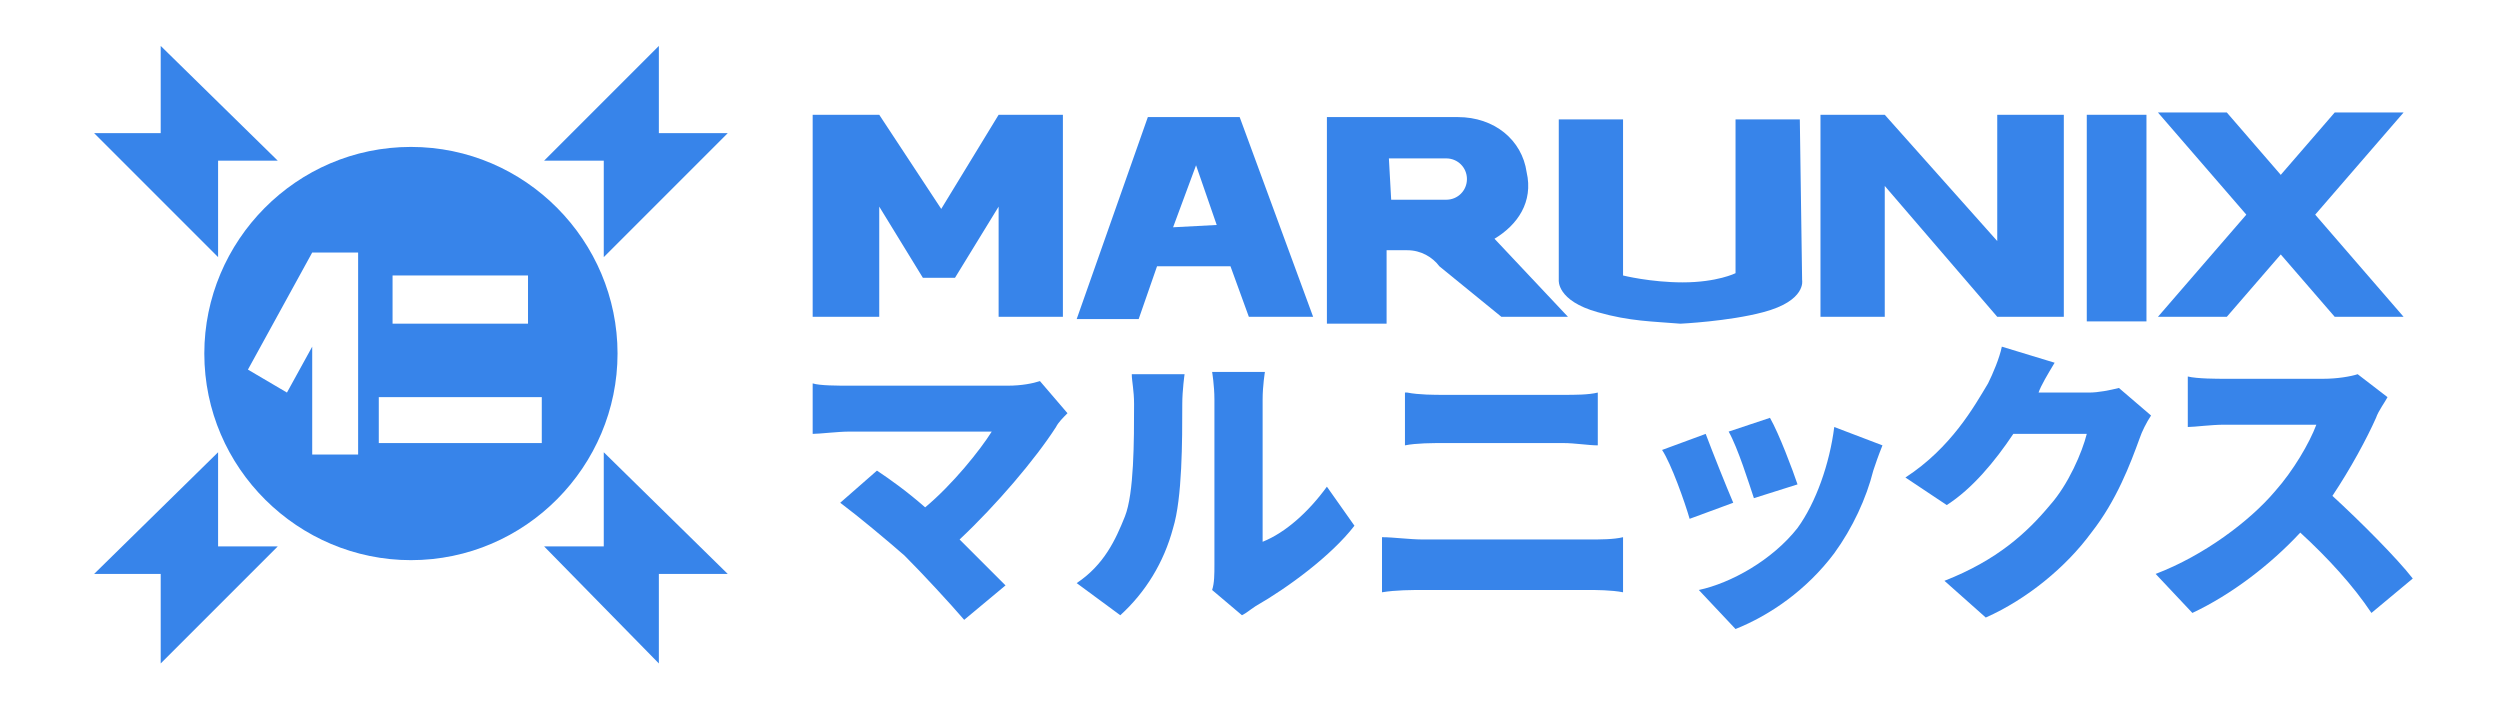
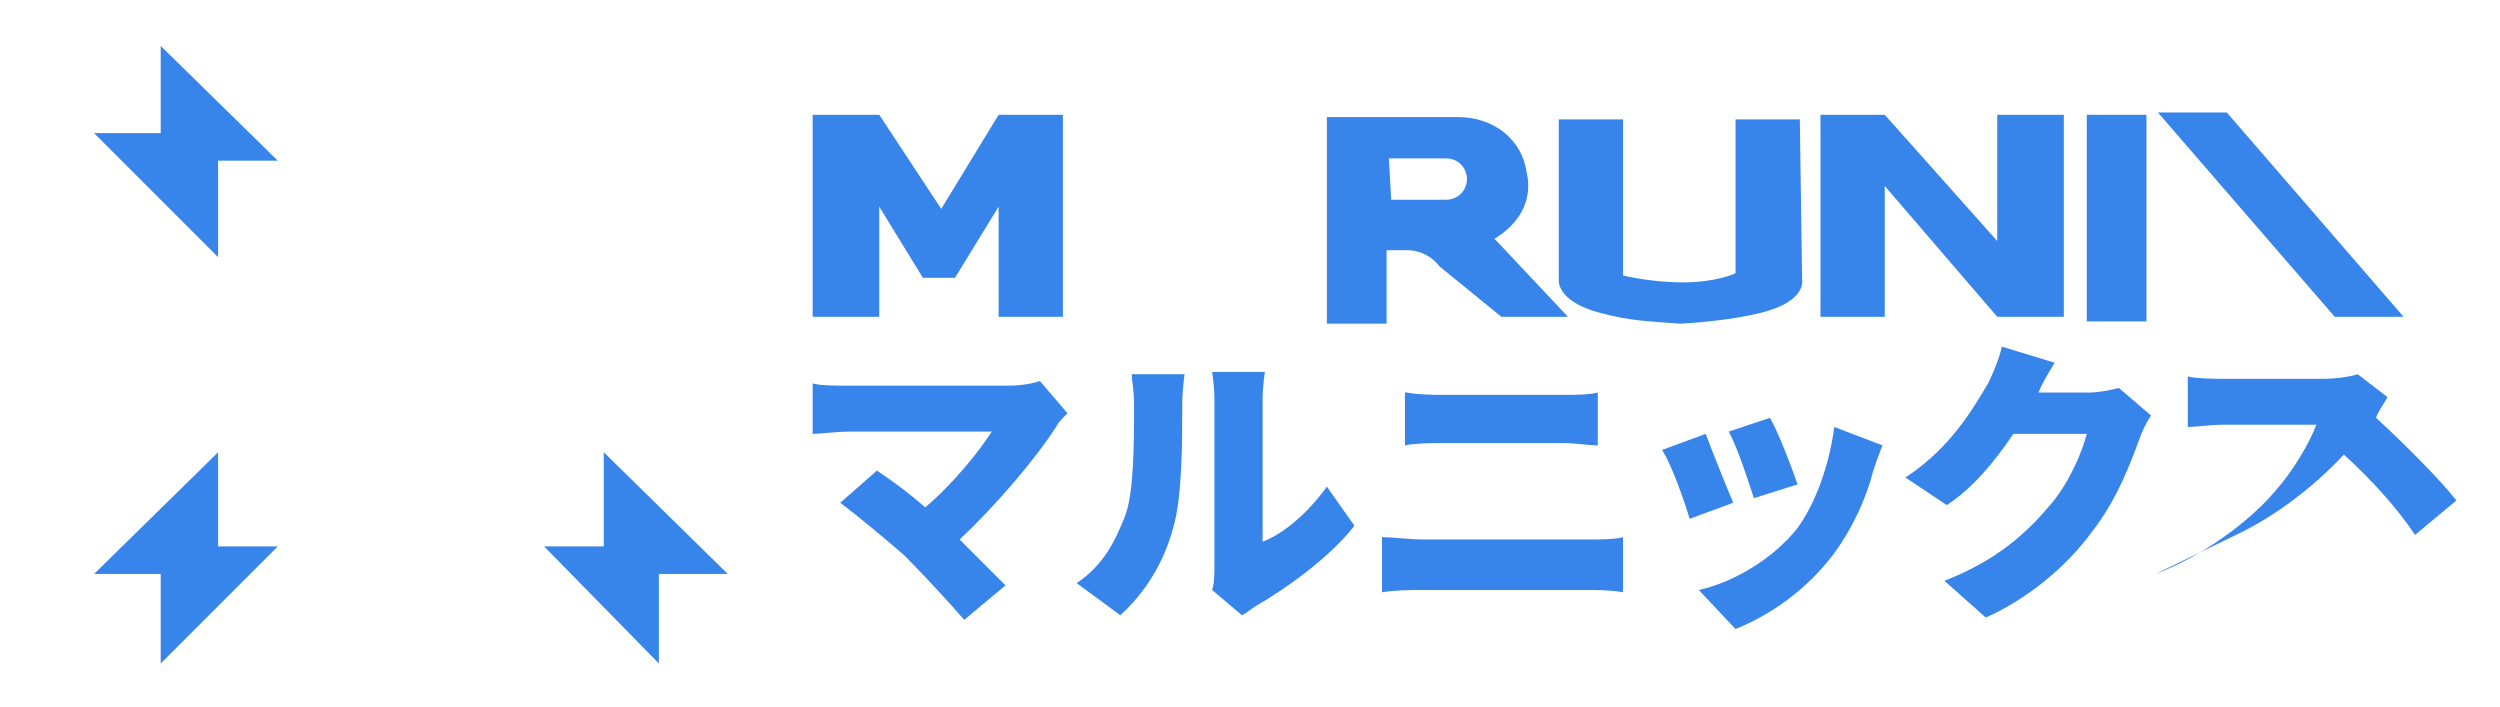
<svg xmlns="http://www.w3.org/2000/svg" version="1.1" id="图层_1" x="0px" y="0px" viewBox="0 0 108.9 30.8" style="enable-background:new 0 0 108.9 30.8;" xml:space="preserve">
  <style type="text/css">
	.st0{fill:#3784EA;}
</style>
-   <path class="st0" d="M54.4,13.8h2.8L54,5.1h-1.3h-1.4H50l-3.1,8.8h2.7l0.8-2.3h3.2L54.4,13.8z M51.1,9.9l1-2.7L53,9.8L51.1,9.9  L51.1,9.9z" />
  <rect x="90.9" y="5" class="st0" width="2.6" height="9" />
-   <polygon class="st0" points="94,13.8 97,13.8 104.7,4.9 101.7,4.9 " />
  <polygon class="st0" points="104.7,13.8 101.7,13.8 94,4.9 97,4.9 " />
  <path class="st0" d="M78.4,5.2h-2.8v6.7c0,0-0.8,0.4-2.3,0.4c-1.4,0-2.6-0.3-2.6-0.3V5.2h-2.8v7c0,0-0.1,0.9,1.7,1.4  C71,14,72,14,73.2,14.1c0,0,2.1-0.1,3.6-0.5c1.9-0.5,1.7-1.4,1.7-1.4L78.4,5.2z" />
  <polygon class="st0" points="43.5,5 41,9.1 38.3,5 35.4,5 35.4,13.8 38.3,13.8 38.3,9 40.2,12.1 41.6,12.1 43.5,9 43.5,13.8   46.3,13.8 46.3,5 " />
  <polygon class="st0" points="87,5 87,10.5 82.1,5 79.3,5 79.3,5 79.3,13.8 82.1,13.8 82.1,8.1 87,13.8 89.9,13.8 89.9,5 " />
  <path class="st0" d="M65.4,13.8h2.9l-3.2-3.4c1-0.6,1.7-1.6,1.4-2.9c-0.2-1.4-1.4-2.4-3-2.4h-3h-0.8h-1.9v9h2.6v-3.2h0.9  c0.6,0,1.1,0.3,1.4,0.7L65.4,13.8z M60.5,6.9H63c0.5,0,0.9,0.4,0.9,0.9S63.5,8.7,63,8.7h-2.4L60.5,6.9L60.5,6.9z" />
-   <polygon class="st0" points="23.7,7 26.3,7 26.3,11.2 31.7,5.8 28.7,5.8 28.7,2 " />
  <polygon class="st0" points="23.7,23.8 26.3,23.8 26.3,19.7 31.7,25 28.7,25 28.7,28.9 " />
  <polygon class="st0" points="12.1,7 9.5,7 9.5,11.2 4.1,5.8 7,5.8 7,2 " />
  <polygon class="st0" points="12.1,23.8 9.5,23.8 9.5,19.7 4.1,25 7,25 7,28.9 " />
-   <path class="st0" d="M17.9,6.4c-5,0-9,4.1-9,9c0,5,4.1,9,9,9c5,0,9-4.1,9-9S22.9,6.4,17.9,6.4z M17.1,12H23v2.1h-5.9V12z M15.6,19.8  h-2v-4.7l-1.1,2l0,0l-1.7-1l2.8-5.1h2C15.6,11,15.6,19.8,15.6,19.8z M23.6,19.3h-7.1v-2h7.1V19.3z" />
  <g>
    <path class="st0" d="M46.5,18c-0.2,0.2-0.4,0.4-0.5,0.6c-0.9,1.4-2.6,3.4-4.2,4.9c0.7,0.7,1.4,1.4,2,2L42,27   c-0.6-0.7-1.8-2-2.6-2.8c-0.8-0.7-2-1.7-2.8-2.3l1.6-1.4c0.6,0.4,1.3,0.9,2.1,1.6c1.2-1,2.4-2.5,2.9-3.3H37c-0.5,0-1.3,0.1-1.6,0.1   v-2.2c0.3,0.1,1.1,0.1,1.6,0.1h6.9c0.6,0,1.1-0.1,1.4-0.2L46.5,18z" />
    <path class="st0" d="M46.9,25.4c1.2-0.8,1.7-1.9,2.1-2.9c0.4-1,0.4-3.3,0.4-4.9c0-0.6-0.1-1-0.1-1.3h2.3c0,0-0.1,0.7-0.1,1.3   c0,1.6,0,4.1-0.4,5.4c-0.4,1.5-1.2,2.8-2.3,3.8L46.9,25.4z M52.8,25.7c0.1-0.3,0.1-0.7,0.1-1.1v-7.2c0-0.6-0.1-1.2-0.1-1.2h2.3   c0,0-0.1,0.6-0.1,1.2v6.2c1-0.4,2-1.3,2.8-2.4l1.2,1.7c-1,1.3-2.9,2.7-4.3,3.5c-0.3,0.2-0.4,0.3-0.6,0.4L52.8,25.7z" />
    <path class="st0" d="M60.2,23.4c0.5,0,1.2,0.1,1.8,0.1h7.2c0.5,0,1.1,0,1.5-0.1v2.4c-0.5-0.1-1.2-0.1-1.5-0.1H62   c-0.5,0-1.2,0-1.8,0.1V23.4z M61.3,17.1c0.5,0.1,1.2,0.1,1.6,0.1h5.2c0.5,0,1.1,0,1.5-0.1v2.3c-0.4,0-1-0.1-1.5-0.1h-5.2   c-0.5,0-1.2,0-1.7,0.1v-2.3H61.3z" />
    <path class="st0" d="M75.5,21.9l-1.9,0.7c-0.2-0.7-0.8-2.4-1.2-3l1.9-0.7C74.6,19.7,75.2,21.2,75.5,21.9z M82,19.4   c-0.2,0.5-0.3,0.8-0.4,1.1c-0.3,1.2-0.9,2.5-1.7,3.6c-1.2,1.6-2.8,2.7-4.3,3.3L74,25.7c1.4-0.3,3.2-1.3,4.3-2.7   c0.8-1.1,1.4-2.8,1.6-4.4L82,19.4z M78.3,21.1l-1.9,0.6c-0.2-0.6-0.7-2.2-1.1-2.9l1.8-0.6C77.5,18.9,78.1,20.5,78.3,21.1z" />
    <path class="st0" d="M93.7,18.1c-0.2,0.3-0.4,0.7-0.5,1c-0.4,1.1-1,2.7-2.1,4.1c-1.1,1.5-2.8,2.9-4.6,3.7l-1.8-1.6   c2.3-0.9,3.6-2.1,4.6-3.3c0.8-0.9,1.4-2.3,1.6-3.1h-3.2c-0.8,1.2-1.8,2.4-2.9,3.1L83,20.8c2-1.3,3-3.1,3.6-4.1   c0.2-0.4,0.5-1.1,0.6-1.6l2.3,0.7c-0.3,0.5-0.6,1-0.7,1.3H91c0.4,0,0.9-0.1,1.3-0.2L93.7,18.1z" />
-     <path class="st0" d="M104,17.3c-0.1,0.2-0.4,0.6-0.5,0.9c-0.4,0.9-1.1,2.2-1.9,3.4c1.2,1.1,2.8,2.7,3.5,3.6l-1.8,1.5   c-0.8-1.2-1.9-2.4-3.1-3.5c-1.3,1.4-3,2.7-4.7,3.5L93.9,25c2.1-0.8,4.1-2.3,5.2-3.6c0.8-0.9,1.5-2.1,1.8-2.9h-4   c-0.6,0-1.3,0.1-1.6,0.1v-2.2c0.4,0.1,1.3,0.1,1.6,0.1h4.3c0.6,0,1.2-0.1,1.5-0.2L104,17.3z" />
+     <path class="st0" d="M104,17.3c-0.1,0.2-0.4,0.6-0.5,0.9c1.2,1.1,2.8,2.7,3.5,3.6l-1.8,1.5   c-0.8-1.2-1.9-2.4-3.1-3.5c-1.3,1.4-3,2.7-4.7,3.5L93.9,25c2.1-0.8,4.1-2.3,5.2-3.6c0.8-0.9,1.5-2.1,1.8-2.9h-4   c-0.6,0-1.3,0.1-1.6,0.1v-2.2c0.4,0.1,1.3,0.1,1.6,0.1h4.3c0.6,0,1.2-0.1,1.5-0.2L104,17.3z" />
  </g>
</svg>